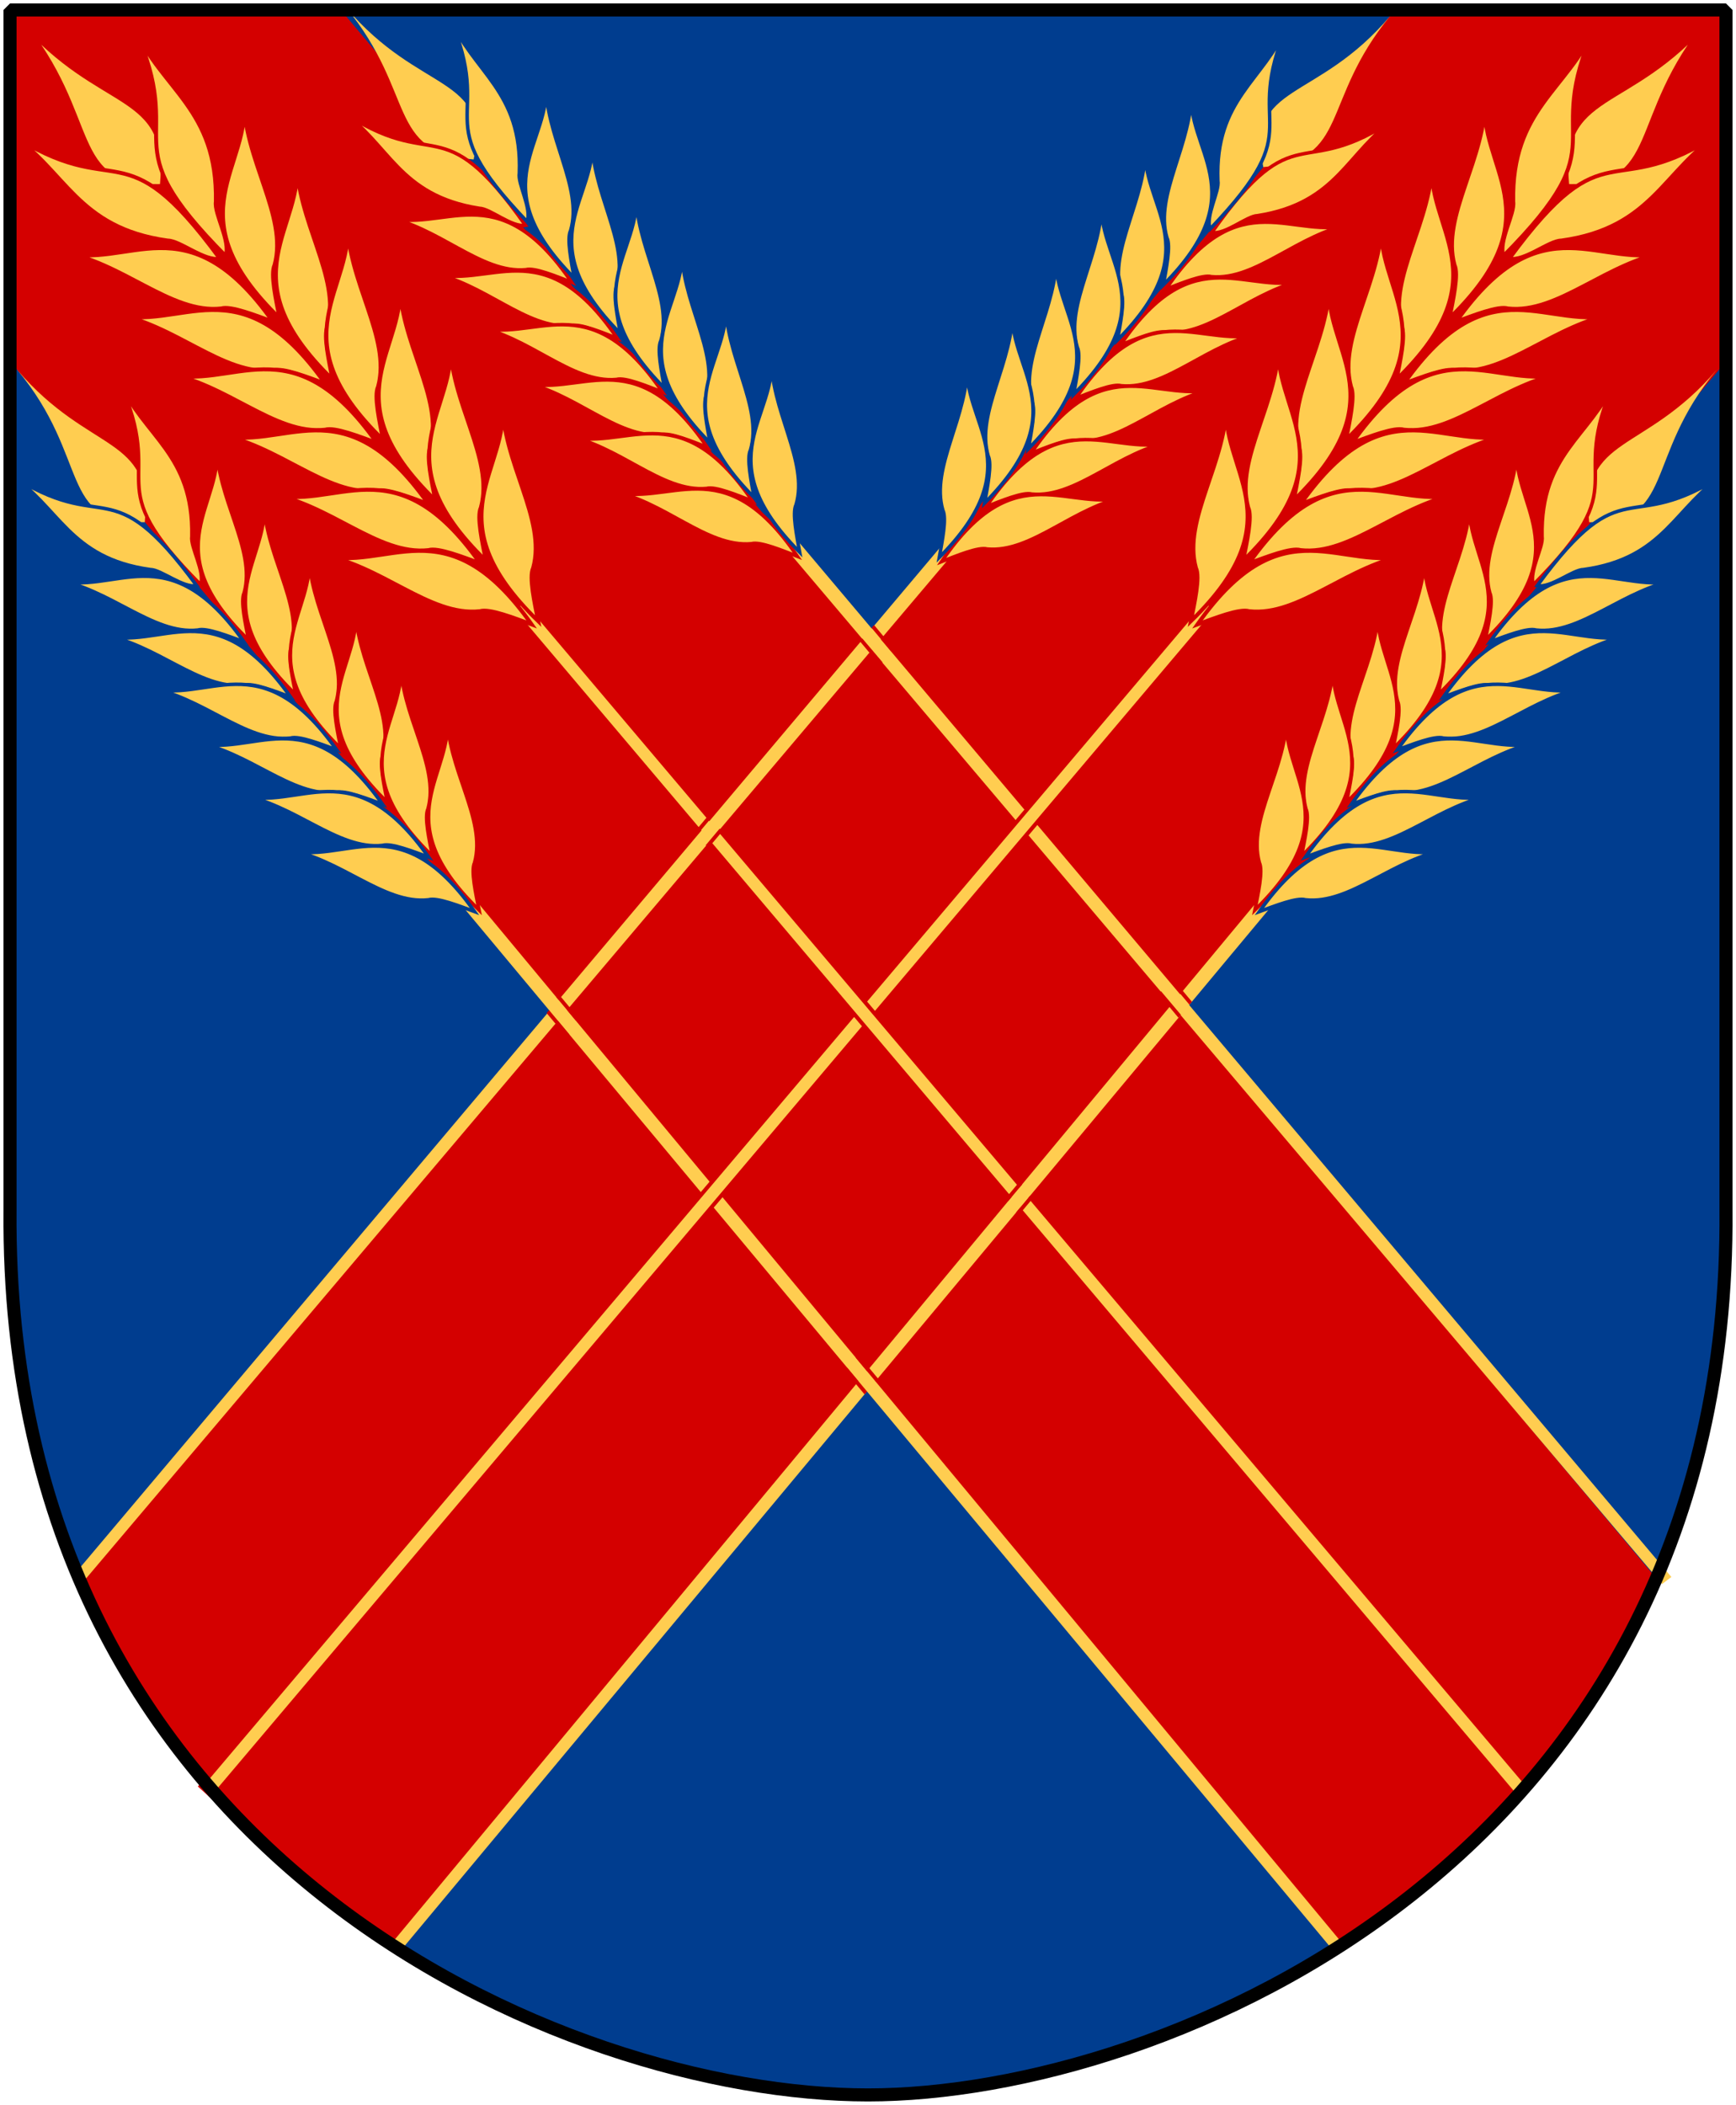
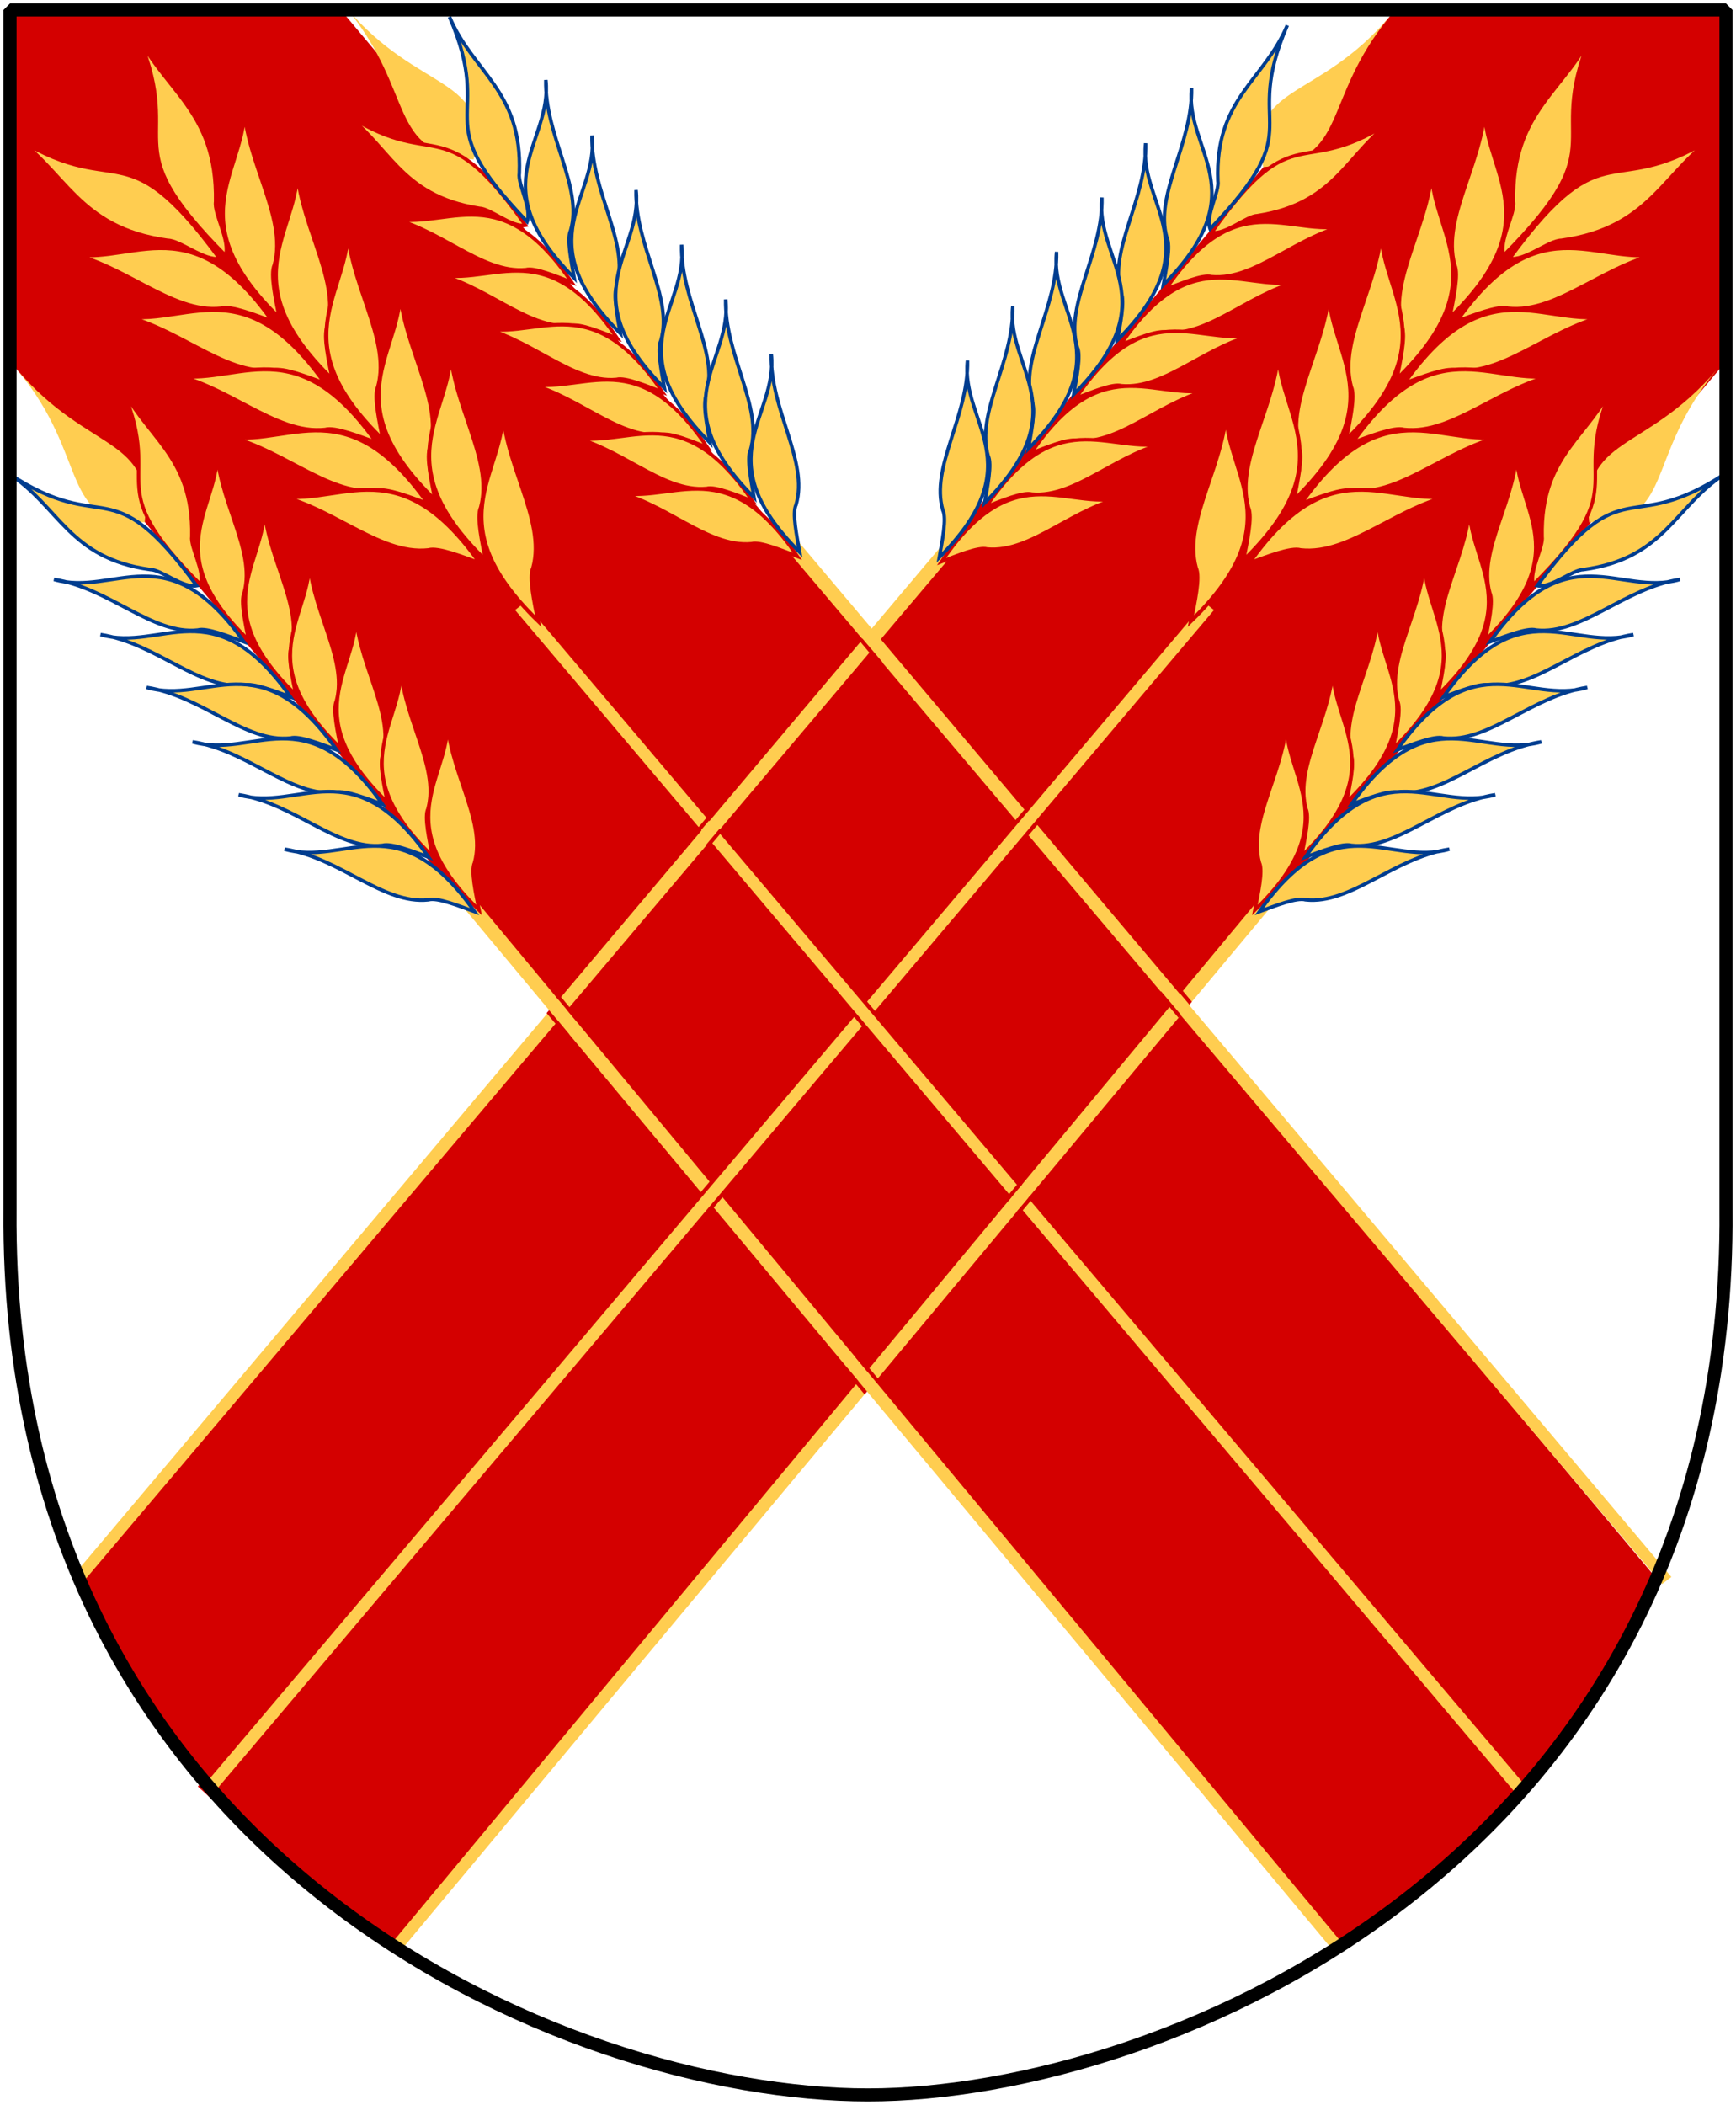
<svg xmlns="http://www.w3.org/2000/svg" xmlns:xlink="http://www.w3.org/1999/xlink" version="1.0" width="251" height="304.2" id="svg4166">
  <defs id="defs4168" />
-   <path d="M 249.551,1.44 L 125.5,1.44 L 1.45,1.44 L 1.45,174.936 C 0.682,268.657 81.739,302.756 125.5,302.756 C 168.494,302.756 250.318,268.657 249.551,174.936 L 249.551,1.44 z " style="color:#000000;fill:#003d8f;fill-opacity:1;fill-rule:nonzero;stroke:none;stroke-width:1.888;stroke-linecap:round;stroke-linejoin:bevel;marker:none;marker-start:none;marker-mid:none;marker-end:none;stroke-miterlimit:4;stroke-dashoffset:0;stroke-opacity:1;visibility:visible;display:block" id="Shield" />
  <path d="M 1.438,1.438 L 1.438,52.219 L 80.281,146.156 L 11.5,228.125 C 21.732,251.985 38.706,269.331 57.344,281.281 L 125.5,200.062 L 193.656,281.281 C 212.294,269.331 229.268,251.985 239.5,228.125 L 170.719,146.156 L 249.562,52.219 L 249.562,1.438 L 201.719,1.438 L 125.5,92.281 L 49.281,1.438 L 1.438,1.438 z " style="opacity:1;fill:#d40000;fill-opacity:1;stroke:none;stroke-width:0.835;stroke-miterlimit:4;stroke-opacity:1" id="Andreaskors" />
  <g id="vete-kant">
    <path d="M 193.736,280.435 L 67.674,128.76 L 66.067,130.015 C 66.067,130.015 192.499,281.583 192.499,281.583 L 193.736,280.435 z " style="fill:#ffcd50;fill-opacity:1;fill-rule:evenodd;stroke:none;stroke-width:0.548;stroke-linecap:butt;stroke-linejoin:miter;stroke-miterlimit:4;stroke-dasharray:none;stroke-opacity:1;display:inline" id="vete-kant-straw" />
    <g id="vete-kant-ax">
      <path d="M 2.472,53.427 C 13.132,66.154 8.395,75.78 20.932,75.466 C 22.134,62.803 12.964,65.723 2.472,53.427 z " style="fill:#ffcd50;fill-opacity:1;fill-rule:evenodd;stroke:none;stroke-width:0.548;stroke-linecap:butt;stroke-linejoin:miter;stroke-miterlimit:4;stroke-dasharray:none;stroke-opacity:1;display:inline" id="path1930" />
      <path d="M 17.23,55.113 C 24.296,70.658 13.791,69.193 28.999,84.501 C 29.687,82.615 27.496,79.058 27.741,77.511 C 27.972,65.587 20.757,63.114 17.23,55.113 z " style="fill:#ffcd50;fill-opacity:1;fill-rule:evenodd;stroke:#d40000;stroke-width:0.508;stroke-linecap:butt;stroke-linejoin:miter;stroke-miterlimit:4;stroke-dasharray:none;stroke-opacity:1;display:inline" id="path1934" />
      <path d="M 31.319,63.979 C 32.51,73.108 22.038,79.026 35.951,92.511 C 35.497,90.191 34.738,86.844 35.304,85.663 C 37.04,79.313 31.292,72.108 31.319,63.979 z " style="fill:#ffcd50;fill-opacity:1;fill-rule:evenodd;stroke:#d40000;stroke-width:0.508;stroke-linecap:butt;stroke-linejoin:miter;stroke-miterlimit:4;stroke-dasharray:none;stroke-opacity:1;display:inline" id="path1936" />
      <path d="M 38.142,71.874 C 39.333,81.003 28.861,86.921 42.773,100.406 C 42.32,98.086 41.56,94.739 42.127,93.558 C 43.863,87.208 38.114,80.003 38.142,71.874 z " style="fill:#ffcd50;fill-opacity:1;fill-rule:evenodd;stroke:#d40000;stroke-width:0.508;stroke-linecap:butt;stroke-linejoin:miter;stroke-miterlimit:4;stroke-dasharray:none;stroke-opacity:1;display:inline" id="path1938" />
      <path d="M 44.653,79.649 C 45.843,88.778 35.371,94.696 49.284,108.181 C 48.831,105.861 48.071,102.514 48.637,101.333 C 50.374,94.983 44.625,87.778 44.653,79.649 z " style="fill:#ffcd50;fill-opacity:1;fill-rule:evenodd;stroke:#d40000;stroke-width:0.508;stroke-linecap:butt;stroke-linejoin:miter;stroke-miterlimit:4;stroke-dasharray:none;stroke-opacity:1;display:inline" id="path1940" />
      <path d="M 51.387,87.429 C 52.578,96.558 42.105,102.477 56.018,115.962 C 55.565,113.642 54.805,110.295 55.372,109.114 C 57.108,102.763 51.359,95.558 51.387,87.429 z " style="fill:#ffcd50;fill-opacity:1;fill-rule:evenodd;stroke:#d40000;stroke-width:0.508;stroke-linecap:butt;stroke-linejoin:miter;stroke-miterlimit:4;stroke-dasharray:none;stroke-opacity:1;display:inline" id="path1942" />
      <path d="M 57.897,95.204 C 59.088,104.333 48.616,110.252 62.529,123.737 C 62.076,121.417 61.316,118.07 61.882,116.889 C 63.618,110.538 57.87,103.333 57.897,95.204 z " style="fill:#ffcd50;fill-opacity:1;fill-rule:evenodd;stroke:#d40000;stroke-width:0.508;stroke-linecap:butt;stroke-linejoin:miter;stroke-miterlimit:4;stroke-dasharray:none;stroke-opacity:1;display:inline" id="path1944" />
      <path d="M 64.632,102.985 C 65.822,112.114 55.35,118.033 69.263,131.518 C 68.81,129.198 68.05,125.851 68.616,124.67 C 70.352,118.319 64.604,111.114 64.632,102.985 z " style="fill:#ffcd50;fill-opacity:1;fill-rule:evenodd;stroke:#d40000;stroke-width:0.508;stroke-linecap:butt;stroke-linejoin:miter;stroke-miterlimit:4;stroke-dasharray:none;stroke-opacity:1;display:inline" id="path1946" />
      <path d="M 1.245,68.44 C 15.499,77.841 15.689,67.236 28.441,84.644 C 26.471,85.029 23.298,82.311 21.732,82.312 C 9.918,80.683 8.599,73.171 1.245,68.44 z " style="fill:#ffcd50;fill-opacity:1;fill-rule:evenodd;stroke:#003d8f;stroke-width:0.508;stroke-linecap:butt;stroke-linejoin:miter;stroke-miterlimit:4;stroke-dasharray:none;stroke-opacity:1;display:inline" id="path1950" />
      <path d="M 7.807,83.738 C 16.639,86.337 24.117,76.915 35.27,92.759 C 33.049,91.949 29.861,90.677 28.607,91.053 C 22.063,91.778 15.841,84.977 7.807,83.738 z " style="fill:#ffcd50;fill-opacity:1;fill-rule:evenodd;stroke:#003d8f;stroke-width:0.508;stroke-linecap:butt;stroke-linejoin:miter;stroke-miterlimit:4;stroke-dasharray:none;stroke-opacity:1;display:inline" id="path1952" />
      <path d="M 14.543,91.708 C 23.375,94.306 30.853,84.884 42.006,100.728 C 39.784,99.919 36.597,98.647 35.342,99.022 C 28.798,99.748 22.577,92.947 14.543,91.708 z " style="fill:#ffcd50;fill-opacity:1;fill-rule:evenodd;stroke:#003d8f;stroke-width:0.508;stroke-linecap:butt;stroke-linejoin:miter;stroke-miterlimit:4;stroke-dasharray:none;stroke-opacity:1;display:inline" id="path1954" />
      <path d="M 21.209,99.35 C 30.041,101.949 37.519,92.527 48.671,108.371 C 46.45,107.561 43.262,106.289 42.008,106.665 C 35.464,107.39 29.243,100.589 21.209,99.35 z " style="fill:#ffcd50;fill-opacity:1;fill-rule:evenodd;stroke:#003d8f;stroke-width:0.508;stroke-linecap:butt;stroke-linejoin:miter;stroke-miterlimit:4;stroke-dasharray:none;stroke-opacity:1;display:inline" id="path1956" />
      <path d="M 27.845,107.215 C 36.677,109.813 44.155,100.391 55.308,116.235 C 53.087,115.426 49.899,114.154 48.644,114.529 C 42.101,115.255 35.879,108.454 27.845,107.215 z " style="fill:#ffcd50;fill-opacity:1;fill-rule:evenodd;stroke:#003d8f;stroke-width:0.508;stroke-linecap:butt;stroke-linejoin:miter;stroke-miterlimit:4;stroke-dasharray:none;stroke-opacity:1;display:inline" id="path1958" />
      <path d="M 34.511,114.857 C 43.343,117.456 50.821,108.033 61.974,123.877 C 59.752,123.068 56.565,121.796 55.31,122.172 C 48.766,122.897 42.545,116.096 34.511,114.857 z " style="fill:#ffcd50;fill-opacity:1;fill-rule:evenodd;stroke:#003d8f;stroke-width:0.508;stroke-linecap:butt;stroke-linejoin:miter;stroke-miterlimit:4;stroke-dasharray:none;stroke-opacity:1;display:inline" id="path1960" />
      <path d="M 41.148,122.721 C 49.979,125.32 57.458,115.898 68.61,131.741 C 66.389,130.932 63.201,129.66 61.947,130.036 C 55.403,130.761 49.181,123.96 41.148,122.721 z " style="fill:#ffcd50;fill-opacity:1;fill-rule:evenodd;stroke:#003d8f;stroke-width:0.508;stroke-linecap:butt;stroke-linejoin:miter;stroke-miterlimit:4;stroke-dasharray:none;stroke-opacity:1;display:inline" id="path1962" />
    </g>
  </g>
  <g transform="matrix(-0.174,0.985,0.985,0.174,-2.207,-10.703)" id="vete-kant-4">
    <use id="use2153" x="0" y="0" width="251" height="304.2" xlink:href="#vete-kant-straw" />
    <use id="use2155" x="0" y="0" width="251" height="304.2" xlink:href="#vete-kant-ax" />
  </g>
  <use transform="matrix(-1,0,0,1,250,-2.885304e-4)" id="Vete-2" x="0" y="0" width="251" height="304.2" xlink:href="#Vete" />
  <g transform="matrix(1.04,0,0,1.04,-5.14,-6.108)" id="Vete">
    <g id="v-blad" />
    <path d="M 217.44,254.098 L 77.892,89.245 L 76.158,90.601 C 76.158,90.601 215.779,255.611 215.779,255.611 L 217.44,254.098 z " style="opacity:1;fill:#ffcd50;fill-opacity:1;fill-rule:evenodd;stroke:#d40000;stroke-width:0.548;stroke-linecap:butt;stroke-linejoin:miter;stroke-miterlimit:4;stroke-dasharray:none;stroke-opacity:1;display:inline" id="stalk" />
-     <path d="M 7.623,8.475 C 19.129,22.213 13.907,32.059 27.439,31.72 C 28.737,18.052 18.948,21.749 7.623,8.475 z " style="opacity:1;fill:#ffcd50;fill-opacity:1;fill-rule:evenodd;stroke:#d40000;stroke-width:0.548;stroke-linecap:butt;stroke-linejoin:miter;stroke-miterlimit:4;stroke-dasharray:none;stroke-opacity:1;display:inline" id="top-korn" />
    <g transform="matrix(-0.608,-1.572984e-2,-1.572984e-2,0.608,761.956,-63.926)" style="opacity:1;fill:#ffcd50;fill-opacity:1;stroke:#003d8f;stroke-width:0.901;stroke-miterlimit:4;stroke-dasharray:none;stroke-opacity:1" id="h-korn">
      <path d="M 1210.439,152.46 C 1197.194,179.709 1215.893,177.593 1188.216,204.048 C 1187.083,200.671 1191.132,194.461 1190.767,191.706 C 1190.905,170.547 1203.815,166.49 1210.439,152.46 z " style="fill:#ffcd50;fill-opacity:1;fill-rule:evenodd;stroke:#d40000;stroke-width:0.901;stroke-linecap:butt;stroke-linejoin:miter;stroke-miterlimit:4;stroke-dasharray:none;stroke-opacity:1;display:inline" id="path10777" />
      <path d="M 1185.042,167.54 C 1182.511,183.677 1200.814,194.656 1175.518,217.937 C 1176.428,213.842 1177.93,207.94 1176.979,205.82 C 1174.191,194.476 1184.718,181.959 1185.042,167.54 z " style="fill:#ffcd50;fill-opacity:1;fill-rule:evenodd;stroke:#d40000;stroke-width:0.901;stroke-linecap:butt;stroke-linejoin:miter;stroke-miterlimit:4;stroke-dasharray:none;stroke-opacity:1;display:inline" id="path10779" />
      <path d="M 1172.578,181.23 C 1170.047,197.368 1188.35,208.347 1163.054,231.627 C 1163.964,227.532 1165.466,221.63 1164.515,219.51 C 1161.727,208.166 1172.254,195.65 1172.578,181.23 z " style="fill:#ffcd50;fill-opacity:1;fill-rule:evenodd;stroke:#d40000;stroke-width:0.901;stroke-linecap:butt;stroke-linejoin:miter;stroke-miterlimit:4;stroke-dasharray:none;stroke-opacity:1;display:inline" id="path10781" />
      <path d="M 1160.673,194.722 C 1158.142,210.86 1176.446,221.839 1151.149,245.119 C 1152.06,241.024 1153.561,235.122 1152.61,233.002 C 1149.822,221.658 1160.349,209.142 1160.673,194.722 z " style="fill:#ffcd50;fill-opacity:1;fill-rule:evenodd;stroke:#d40000;stroke-width:0.901;stroke-linecap:butt;stroke-linejoin:miter;stroke-miterlimit:4;stroke-dasharray:none;stroke-opacity:1;display:inline" id="path10783" />
      <path d="M 1148.372,208.214 C 1145.841,224.352 1164.144,235.331 1138.848,258.611 C 1139.758,254.516 1141.259,248.614 1140.309,246.494 C 1137.521,235.15 1148.048,222.634 1148.372,208.214 z " style="fill:#ffcd50;fill-opacity:1;fill-rule:evenodd;stroke:#d40000;stroke-width:0.901;stroke-linecap:butt;stroke-linejoin:miter;stroke-miterlimit:4;stroke-dasharray:none;stroke-opacity:1;display:inline" id="path10785" />
      <path d="M 1136.467,221.706 C 1133.936,237.844 1152.239,248.823 1126.943,272.103 C 1127.853,268.008 1129.355,262.106 1128.404,259.986 C 1125.616,248.642 1136.143,236.126 1136.467,221.706 z " style="fill:#ffcd50;fill-opacity:1;fill-rule:evenodd;stroke:#d40000;stroke-width:0.901;stroke-linecap:butt;stroke-linejoin:miter;stroke-miterlimit:4;stroke-dasharray:none;stroke-opacity:1;display:inline" id="path10787" />
      <path d="M 1124.165,235.198 C 1121.634,251.336 1139.938,262.315 1114.641,285.595 C 1115.552,281.5 1117.053,275.599 1116.102,273.478 C 1113.314,262.134 1123.841,249.618 1124.165,235.198 z " style="fill:#ffcd50;fill-opacity:1;fill-rule:evenodd;stroke:#d40000;stroke-width:0.901;stroke-linecap:butt;stroke-linejoin:miter;stroke-miterlimit:4;stroke-dasharray:none;stroke-opacity:1;display:inline" id="path10789" />
    </g>
    <g transform="matrix(7.921175e-2,-0.603,0.603,7.921175e-2,-181.65,742.152)" style="opacity:1;fill:#ffcd50;fill-opacity:1;stroke:#003d8f;stroke-width:0.901;stroke-miterlimit:4;stroke-dasharray:none;stroke-opacity:1;display:inline" id="v-korn">
      <path d="M 1210.439,152.46 C 1197.194,179.709 1215.893,177.593 1188.216,204.048 C 1187.083,200.671 1191.132,194.461 1190.767,191.706 C 1190.905,170.547 1203.815,166.49 1210.439,152.46 z " style="fill:#ffcd50;fill-opacity:1;fill-rule:evenodd;stroke:#d40000;stroke-width:0.901;stroke-linecap:butt;stroke-linejoin:miter;stroke-miterlimit:4;stroke-dasharray:none;stroke-opacity:1;display:inline" id="path10793" />
      <path d="M 1185.042,167.54 C 1182.511,183.677 1200.814,194.656 1175.518,217.937 C 1176.428,213.842 1177.93,207.94 1176.979,205.82 C 1174.191,194.476 1184.718,181.959 1185.042,167.54 z " style="fill:#ffcd50;fill-opacity:1;fill-rule:evenodd;stroke:#d40000;stroke-width:0.901;stroke-linecap:butt;stroke-linejoin:miter;stroke-miterlimit:4;stroke-dasharray:none;stroke-opacity:1;display:inline" id="path10795" />
      <path d="M 1172.578,181.23 C 1170.047,197.368 1188.35,208.347 1163.054,231.627 C 1163.964,227.532 1165.466,221.63 1164.515,219.51 C 1161.727,208.166 1172.254,195.65 1172.578,181.23 z " style="fill:#ffcd50;fill-opacity:1;fill-rule:evenodd;stroke:#d40000;stroke-width:0.901;stroke-linecap:butt;stroke-linejoin:miter;stroke-miterlimit:4;stroke-dasharray:none;stroke-opacity:1;display:inline" id="path10797" />
      <path d="M 1160.673,194.722 C 1158.142,210.86 1176.446,221.839 1151.149,245.119 C 1152.06,241.024 1153.561,235.122 1152.61,233.002 C 1149.822,221.658 1160.349,209.142 1160.673,194.722 z " style="fill:#ffcd50;fill-opacity:1;fill-rule:evenodd;stroke:#d40000;stroke-width:0.901;stroke-linecap:butt;stroke-linejoin:miter;stroke-miterlimit:4;stroke-dasharray:none;stroke-opacity:1;display:inline" id="path10799" />
      <path d="M 1148.372,208.214 C 1145.841,224.352 1164.144,235.331 1138.848,258.611 C 1139.758,254.516 1141.259,248.614 1140.309,246.494 C 1137.521,235.15 1148.048,222.634 1148.372,208.214 z " style="fill:#ffcd50;fill-opacity:1;fill-rule:evenodd;stroke:#d40000;stroke-width:0.901;stroke-linecap:butt;stroke-linejoin:miter;stroke-miterlimit:4;stroke-dasharray:none;stroke-opacity:1;display:inline" id="path10801" />
      <path d="M 1136.467,221.706 C 1133.936,237.844 1152.239,248.823 1126.943,272.103 C 1127.853,268.008 1129.355,262.106 1128.404,259.986 C 1125.616,248.642 1136.143,236.126 1136.467,221.706 z " style="fill:#ffcd50;fill-opacity:1;fill-rule:evenodd;stroke:#d40000;stroke-width:0.901;stroke-linecap:butt;stroke-linejoin:miter;stroke-miterlimit:4;stroke-dasharray:none;stroke-opacity:1;display:inline" id="path10803" />
-       <path d="M 1124.165,235.198 C 1121.634,251.336 1139.938,262.315 1114.641,285.595 C 1115.552,281.5 1117.053,275.599 1116.102,273.478 C 1113.314,262.134 1123.841,249.618 1124.165,235.198 z " style="fill:#ffcd50;fill-opacity:1;fill-rule:evenodd;stroke:#d40000;stroke-width:0.901;stroke-linecap:butt;stroke-linejoin:miter;stroke-miterlimit:4;stroke-dasharray:none;stroke-opacity:1;display:inline" id="path10805" />
    </g>
    <g id="h-blad" />
  </g>
  <g transform="matrix(-1,5.838288e-7,5.838288e-7,1,250.7,-3.201795e-4)" id="vete-kant-2">
    <use id="use2093" x="0" y="0" width="251" height="304.2" xlink:href="#vete-kant-straw" />
    <use id="use2095" x="0" y="0" width="251" height="304.2" xlink:href="#vete-kant-ax" />
  </g>
  <g id="vete-kant-3">
    <use transform="matrix(0.173,0.979,-0.979,0.173,252.912,-9.4)" id="use2101" x="0" y="0" width="251" height="304.2" xlink:href="#vete-kant-straw" />
    <use transform="matrix(0.173,0.979,-0.979,0.173,252.912,-9.4)" id="use2103" x="0" y="0" width="251" height="304.2" xlink:href="#vete-kant-ax" />
  </g>
  <g style="fill:#d40000;fill-opacity:1" id="weaving">
    <g style="fill:#d40000;fill-opacity:1" id="g3094">
      <path d="M 147.593,170.984 L 145.575,173.388 L 147.593,170.984 z " style="fill:#d40000;fill-opacity:1;fill-rule:evenodd;stroke:#d40000;stroke-width:0.548;stroke-linecap:butt;stroke-linejoin:miter;stroke-miterlimit:4;stroke-dasharray:none;stroke-opacity:1" id="path3088" />
      <path d="M 149.141,172.981 L 147.124,175.385 L 149.141,172.981 z " style="fill:#d40000;fill-opacity:1;fill-rule:evenodd;stroke:#d40000;stroke-width:0.548;stroke-linecap:butt;stroke-linejoin:miter;stroke-miterlimit:4;stroke-dasharray:none;stroke-opacity:1" id="use3090" />
    </g>
    <use transform="translate(-44.885,-53.05)" style="fill:#d40000;fill-opacity:1" id="use3098" x="0" y="0" width="251" height="304.2" xlink:href="#g3094" />
    <g style="fill:#d40000;fill-opacity:1" id="g3116">
      <path d="M 79.393,145.987 L 79.031,146.406 L 81.893,149.831 L 82.3,149.475 L 79.393,145.987 z " style="fill:#d40000;fill-opacity:1;fill-rule:evenodd;stroke:none;stroke-width:0.548;stroke-linecap:butt;stroke-linejoin:miter;stroke-miterlimit:4;stroke-opacity:1" id="path3104" />
      <use transform="translate(1.374,-2.326)" style="fill:#d40000;fill-opacity:1" id="use3106" x="0" y="0" width="251" height="304.2" xlink:href="#path3104" />
    </g>
    <g transform="matrix(-1,0,0,-1,205.785,345.22)" style="fill:#d40000;fill-opacity:1" id="use3120">
      <path d="M 79.154,145.521 L 78.792,145.94 L 81.654,149.365 L 82.06,149.008 L 79.154,145.521 z " style="fill:#d40000;fill-opacity:1;fill-rule:evenodd;stroke:none;stroke-width:0.548;stroke-linecap:butt;stroke-linejoin:miter;stroke-miterlimit:4;stroke-opacity:1" id="path3124" />
      <use transform="translate(1.387,-2.288)" style="fill:#d40000;fill-opacity:1" id="use3126" x="0" y="0" width="251" height="304.2" xlink:href="#path3104" />
    </g>
    <g transform="translate(45.609,-53.383)" style="fill:#d40000;fill-opacity:1" id="use3128">
-       <path d="M 80.766,143.705 L 80.404,144.124 L 83.266,147.549 L 83.672,147.192 L 80.766,143.705 z " style="fill:#d40000;fill-opacity:1;fill-rule:evenodd;stroke:none;stroke-width:0.548;stroke-linecap:butt;stroke-linejoin:miter;stroke-miterlimit:4;stroke-opacity:1" id="path3134" />
      <path d="M 79.066,145.647 L 78.717,146.059 L 81.579,149.484 L 81.998,149.103 L 79.066,145.647 z " style="fill:#d40000;fill-opacity:1;fill-rule:evenodd;stroke:none;stroke-width:0.548;stroke-linecap:butt;stroke-linejoin:miter;stroke-miterlimit:4;stroke-opacity:1" id="use3136" />
    </g>
    <g transform="matrix(-1,0,0,-1,251.126,290.712)" style="fill:#d40000;fill-opacity:1" id="use3130">
      <path d="M 79.154,145.521 L 78.792,145.94 L 81.654,149.365 L 82.071,148.987 L 79.154,145.521 z " style="fill:#d40000;fill-opacity:1;fill-rule:evenodd;stroke:none;stroke-width:0.548;stroke-linecap:butt;stroke-linejoin:miter;stroke-miterlimit:4;stroke-opacity:1" id="path3142" />
      <path d="M 80.738,143.625 L 80.376,144.044 L 83.259,147.458 L 83.644,147.112 L 80.738,143.625 z " style="fill:#d40000;fill-opacity:1;fill-rule:evenodd;stroke:none;stroke-width:0.548;stroke-linecap:butt;stroke-linejoin:miter;stroke-miterlimit:4;stroke-opacity:1" id="use3144" />
    </g>
  </g>
  <path d="M 249.551,1.44 L 125.5,1.44 L 1.45,1.44 L 1.45,174.936 C 0.682,268.657 81.739,302.756 125.5,302.756 C 168.494,302.756 250.318,268.657 249.551,174.936 L 249.551,1.44 z " style="color:#000000;fill:none;fill-opacity:0;fill-rule:nonzero;stroke:#000000;stroke-width:1.888;stroke-linecap:round;stroke-linejoin:bevel;marker:none;marker-start:none;marker-mid:none;marker-end:none;stroke-miterlimit:4;stroke-dashoffset:0;stroke-opacity:1;visibility:visible;display:block" id="Frame" />
</svg>